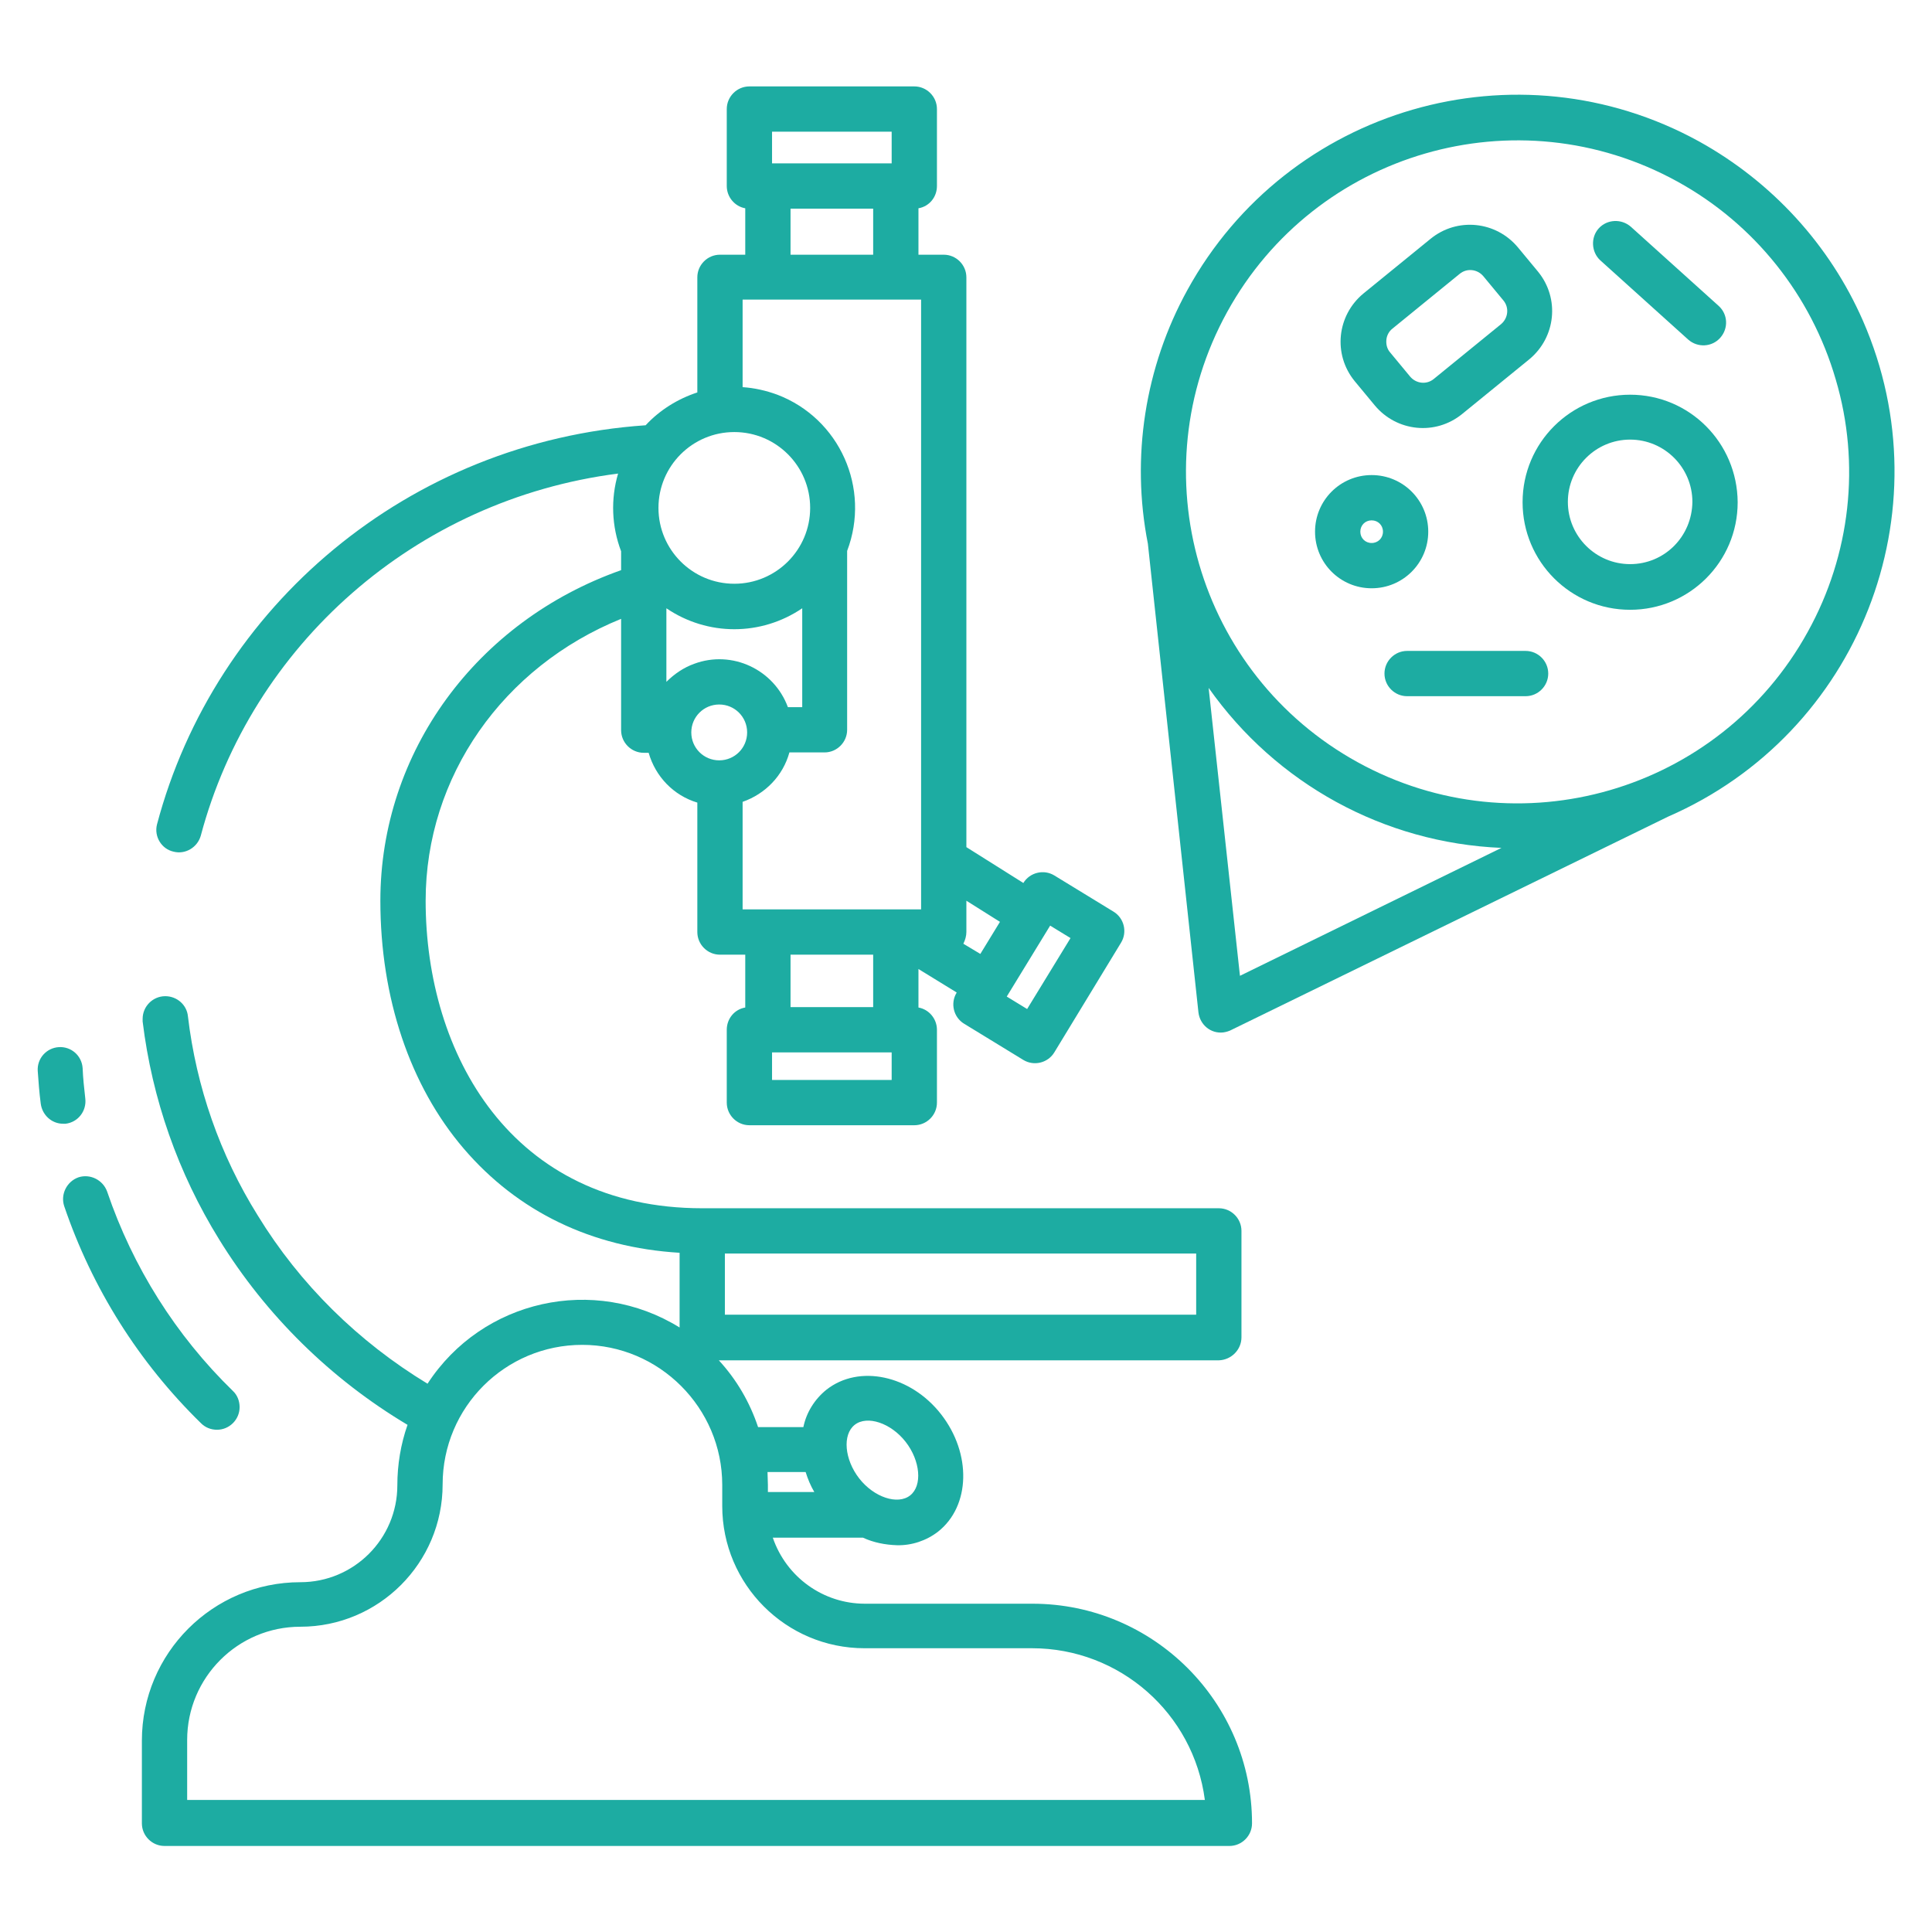
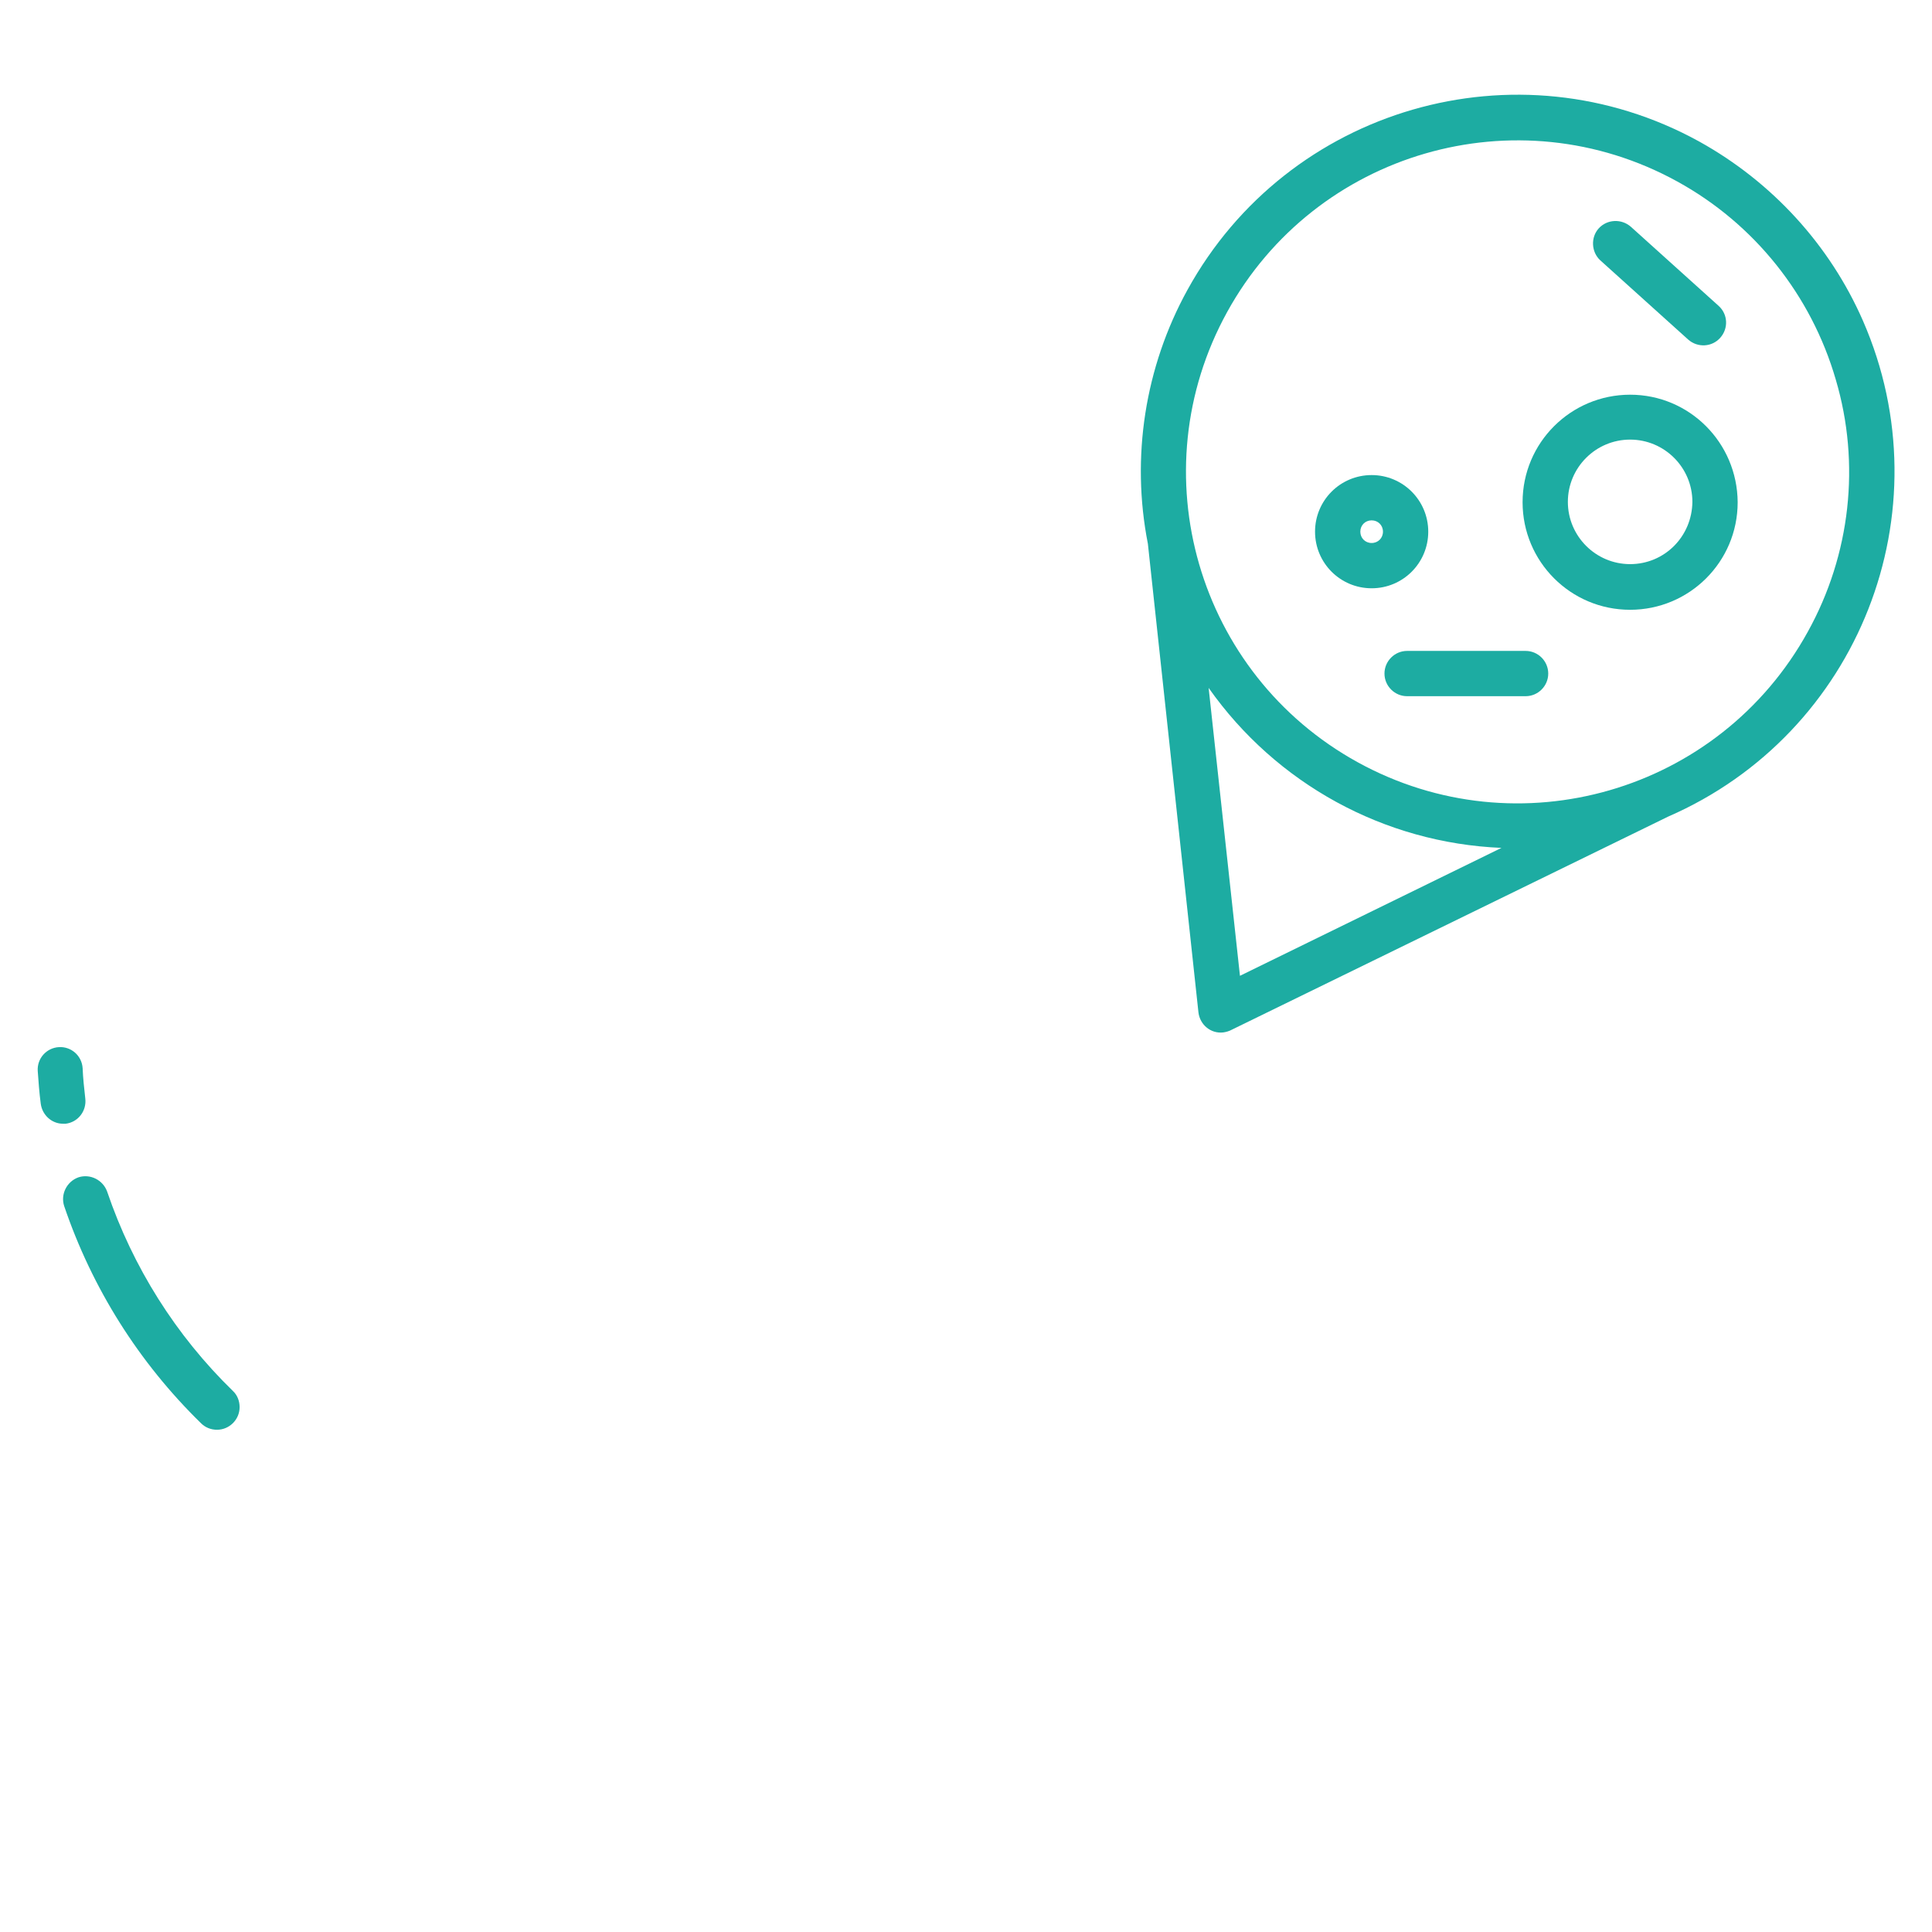
<svg xmlns="http://www.w3.org/2000/svg" id="Layer_1" x="0px" y="0px" viewBox="0 0 512 512" style="enable-background:new 0 0 512 512;" xml:space="preserve">
  <style type="text/css">	.st0{fill:#1DACA2;}</style>
  <path class="st0" d="M57.5,378.9c3.3,0,6-2.7,6-6c0-1.6-0.6-3.2-1.8-4.3c-15.1-14.7-26.5-32.8-33.3-52.8c-1.1-3.1-4.5-4.8-7.6-3.8 c-3.1,1.1-4.8,4.5-3.8,7.6c7.4,21.8,19.8,41.5,36.3,57.6C54.4,378.3,55.9,378.9,57.5,378.9L57.5,378.9z" />
  <path class="st0" d="M10.8,292.5c0.4,3,2.9,5.3,5.9,5.3c0.2,0,0.5,0,0.7,0c3.3-0.4,5.6-3.4,5.2-6.7c0,0,0,0,0,0 c-0.3-2.7-0.6-5.4-0.7-8c-0.2-3.3-3-5.8-6.3-5.6c-3.3,0.2-5.8,3-5.6,6.3C10.2,286.6,10.4,289.5,10.8,292.5z" />
-   <path class="st0" d="M329,354.4v-28.2c0-3.3-2.7-6-6-6H186.1c-50.6,0-73.3-40.9-73.3-81.5c0-32.9,20.5-62,51.8-74.7v29.5 c0,3.3,2.7,6,6,6h1.3c1.8,6.3,6.6,11.3,12.9,13.2V247c0,3.3,2.7,6,6,6h6.7v14c-2.9,0.5-4.9,3-4.9,5.9v19.3c0,3.3,2.7,6,6,6h43.7 c3.3,0,6-2.7,6-6v-19.3c0-2.9-2.1-5.4-4.9-5.9v-10.2l10.1,6.2l0,0.1c-1.7,2.8-0.8,6.5,2,8.2c0,0,0,0,0,0l15.7,9.6 c2.8,1.7,6.5,0.8,8.2-2c0,0,0,0,0,0l17.7-29.1c1.7-2.8,0.8-6.5-2-8.2c0,0,0,0,0,0l-15.7-9.6c-2.8-1.7-6.5-0.8-8.2,2c0,0,0,0,0,0 l-15.1-9.5v-151c0-3.3-2.7-6-6-6h-6.7V55.2c2.9-0.5,4.9-3,4.9-5.9V28.9c0-3.3-2.7-6-6-6h-43.7c-3.3,0-6,2.7-6,6v20.4 c0,2.9,2.1,5.4,4.9,5.9v12.3h-6.7c-3.3,0-6,2.7-6,6V104c-5.2,1.7-10,4.7-13.7,8.7C108.2,117,56.9,160.7,41.6,218.5 c-0.8,3.2,1.2,6.5,4.4,7.2c3.1,0.8,6.3-1.1,7.2-4.2c13.4-50.4,56.7-89.1,110.6-96c-2,6.8-1.7,14,0.8,20.6v5 c-38.3,13.5-63.8,48.2-63.8,87.6c0,25.7,7.8,49,22.1,65.7s33.9,26.2,57.2,27.6v19.8c-22.6-14-52.3-7.4-66.8,14.9 c-18.3-11.1-33.8-26.3-45-44.6c-10-16-16.3-34.1-18.5-52.8c-0.3-3-2.9-5.3-6-5.3h0c-3.3,0-6,2.7-6,6c0,0.2,0,0.5,0,0.7 c2.5,20.5,9.4,40.2,20.3,57.8c12.4,20.1,29.6,37,49.9,49.1c-1.8,5.1-2.7,10.6-2.7,16c0,14.2-11.5,25.7-25.7,25.7 c-23.2,0-42,18.8-42,42v21.9c0,3.3,2.7,6,6,6h282.2c3.3,0,6-2.7,6-6c0-32.1-26.1-58.2-58.2-58.2h-44.4c-11,0-20.8-7-24.4-17.5h23.9 c2.8,1.3,5.9,1.9,9,2c3.9,0.1,7.8-1.2,10.9-3.6c8.6-6.8,8.9-20.7,0.8-31.1s-21.8-13.3-30.4-6.5c-3.1,2.5-5.3,6-6.1,9.9h-12 c-2.2-6.6-5.7-12.6-10.4-17.7H323C326.3,360.4,329,357.7,329,354.4L329,354.4z M278.3,245.3l5.4,3.3l-11.5,18.8l-5.4-3.3 L278.3,245.3z M256.1,247v-8.3l8.9,5.6l-5.2,8.5l-4.5-2.7C255.8,249.1,256.1,248,256.1,247z M176.6,180.7v-19.5 c10.9,7.4,25.1,7.4,36,0v26.2h-3.8c-3.7-10-14.8-15.2-24.8-11.5C181.2,176.9,178.7,178.6,176.6,180.7L176.6,180.7z M190.6,201.5 c-4.1,0-7.4-3.3-7.4-7.4s3.3-7.4,7.4-7.4c4.1,0,7.4,3.3,7.4,7.4v0C198,198.2,194.7,201.5,190.6,201.5z M236.3,286.2h-31.7v-7.3h31.7 V286.2z M209.5,266.9V253h21.9v13.9H209.5z M204.6,34.9h31.7v8.4h-31.7V34.9z M231.4,55.3v12.2h-21.9V55.3L231.4,55.3z M196.8,79.4 h47.3V241h-47.3v-28.5c6-2.1,10.7-6.9,12.4-13.1h9.3c3.3,0,6-2.7,6-6v-47.4c6.3-16.6-2-35.1-18.5-41.4c-3-1.1-6.1-1.8-9.2-2 L196.8,79.4z M194.6,114.5c11.1,0,20.1,9,20.1,20.1c0,11.1-9,20.1-20.1,20.1s-20.1-9-20.1-20.1C174.5,123.5,183.5,114.5,194.6,114.5 L194.6,114.5z M226.5,377.6c3.3-2.6,9.6-0.5,13.5,4.5s4.5,11.6,1.2,14.2s-9.6,0.5-13.5-4.5S223.2,380.2,226.5,377.6L226.5,377.6z  M213.5,390.1c0.6,1.9,1.3,3.6,2.3,5.3h-12.3v-1.9c0-1.1-0.1-2.3-0.1-3.4L213.5,390.1z M191.4,393.5v5.6c0,20.8,16.9,37.7,37.7,37.7 h44.4c23.2,0,42.8,17.2,45.8,40.2H49.6v-15.9c0-16.5,13.4-30,30-30c20.8,0,37.7-16.9,37.7-37.7c0-20.5,16.6-37,37-37 S191.4,373.1,191.4,393.5L191.4,393.5L191.4,393.5z M317,348.4H192.1v-16.2H317V348.4z" />
  <path class="st0" d="M450.3,37.5c-48.3-26.6-109-9-135.6,39.3c-11.3,20.5-15,44.4-10.5,67.3l13.4,124.2c0.4,3.3,3.3,5.7,6.6,5.3 c0.7-0.1,1.4-0.3,2-0.6l115.9-56.6l0,0c50.5-22,73.7-80.8,51.6-131.4C484.9,64.9,469.6,48.2,450.3,37.5L450.3,37.5z M328.6,258.6 l-8.3-76.3c17.9,25.4,46.5,41.1,77.6,42.4L328.6,258.6z M479.1,167.4c-23.4,42.5-76.8,58-119.3,34.6s-58-76.8-34.6-119.3 c23.4-42.5,76.8-58,119.3-34.6c20.4,11.2,35.5,30.1,42,52.5C493.1,122.9,490.4,147,479.1,167.4L479.1,167.4z" />
  <path class="st0" d="M432,104.6c-15.7,0-28.5,12.7-28.5,28.5c0,15.7,12.7,28.5,28.5,28.5c15.7,0,28.5-12.7,28.5-28.5c0,0,0,0,0,0 C460.4,117.3,447.7,104.6,432,104.6z M432,149.5c-9.1,0-16.5-7.4-16.5-16.5c0-9.1,7.4-16.5,16.5-16.5c9.1,0,16.5,7.4,16.5,16.5v0 C448.4,142.2,441.1,149.5,432,149.5z" />
-   <path class="st0" d="M364.3,107.4c5.8,7,16.1,8.1,23.2,2.3l17.8-14.5c7-5.8,8.1-16.1,2.3-23.2l-5.3-6.4c-5.8-7-16.1-8.1-23.2-2.3 l-17.8,14.5c-7,5.8-8.1,16.1-2.3,23.2c0,0,0,0,0,0L364.3,107.4z M367.4,90.1c0.1-1.2,0.7-2.3,1.6-3l17.8-14.5 c1.9-1.6,4.7-1.3,6.3,0.6l5.3,6.4c1.6,1.9,1.3,4.7-0.6,6.3l-17.8,14.5c-1.9,1.6-4.7,1.3-6.3-0.6l-5.3-6.4 C367.6,92.5,367.3,91.3,367.4,90.1L367.4,90.1z" />
  <path class="st0" d="M378.5,140.9c0-8.3-6.7-15-15-15s-15,6.7-15,15s6.7,15,15,15C371.8,155.9,378.5,149.2,378.5,140.9z  M363.5,143.9c-1.7,0-3-1.3-3-3s1.3-3,3-3s3,1.3,3,3S365.2,143.9,363.5,143.9z" />
  <path class="st0" d="M404.3,172.5h-31.4c-3.3,0-6,2.7-6,6s2.7,6,6,6h31.4c3.3,0,6-2.7,6-6S407.6,172.5,404.3,172.5z" />
  <path class="st0" d="M447.4,90c2.5,2.2,6.3,2,8.5-0.5c2.2-2.5,2-6.2-0.4-8.4l-23.3-21c-2.5-2.2-6.3-2-8.5,0.4s-2,6.3,0.4,8.5 L447.4,90z" />
</svg>